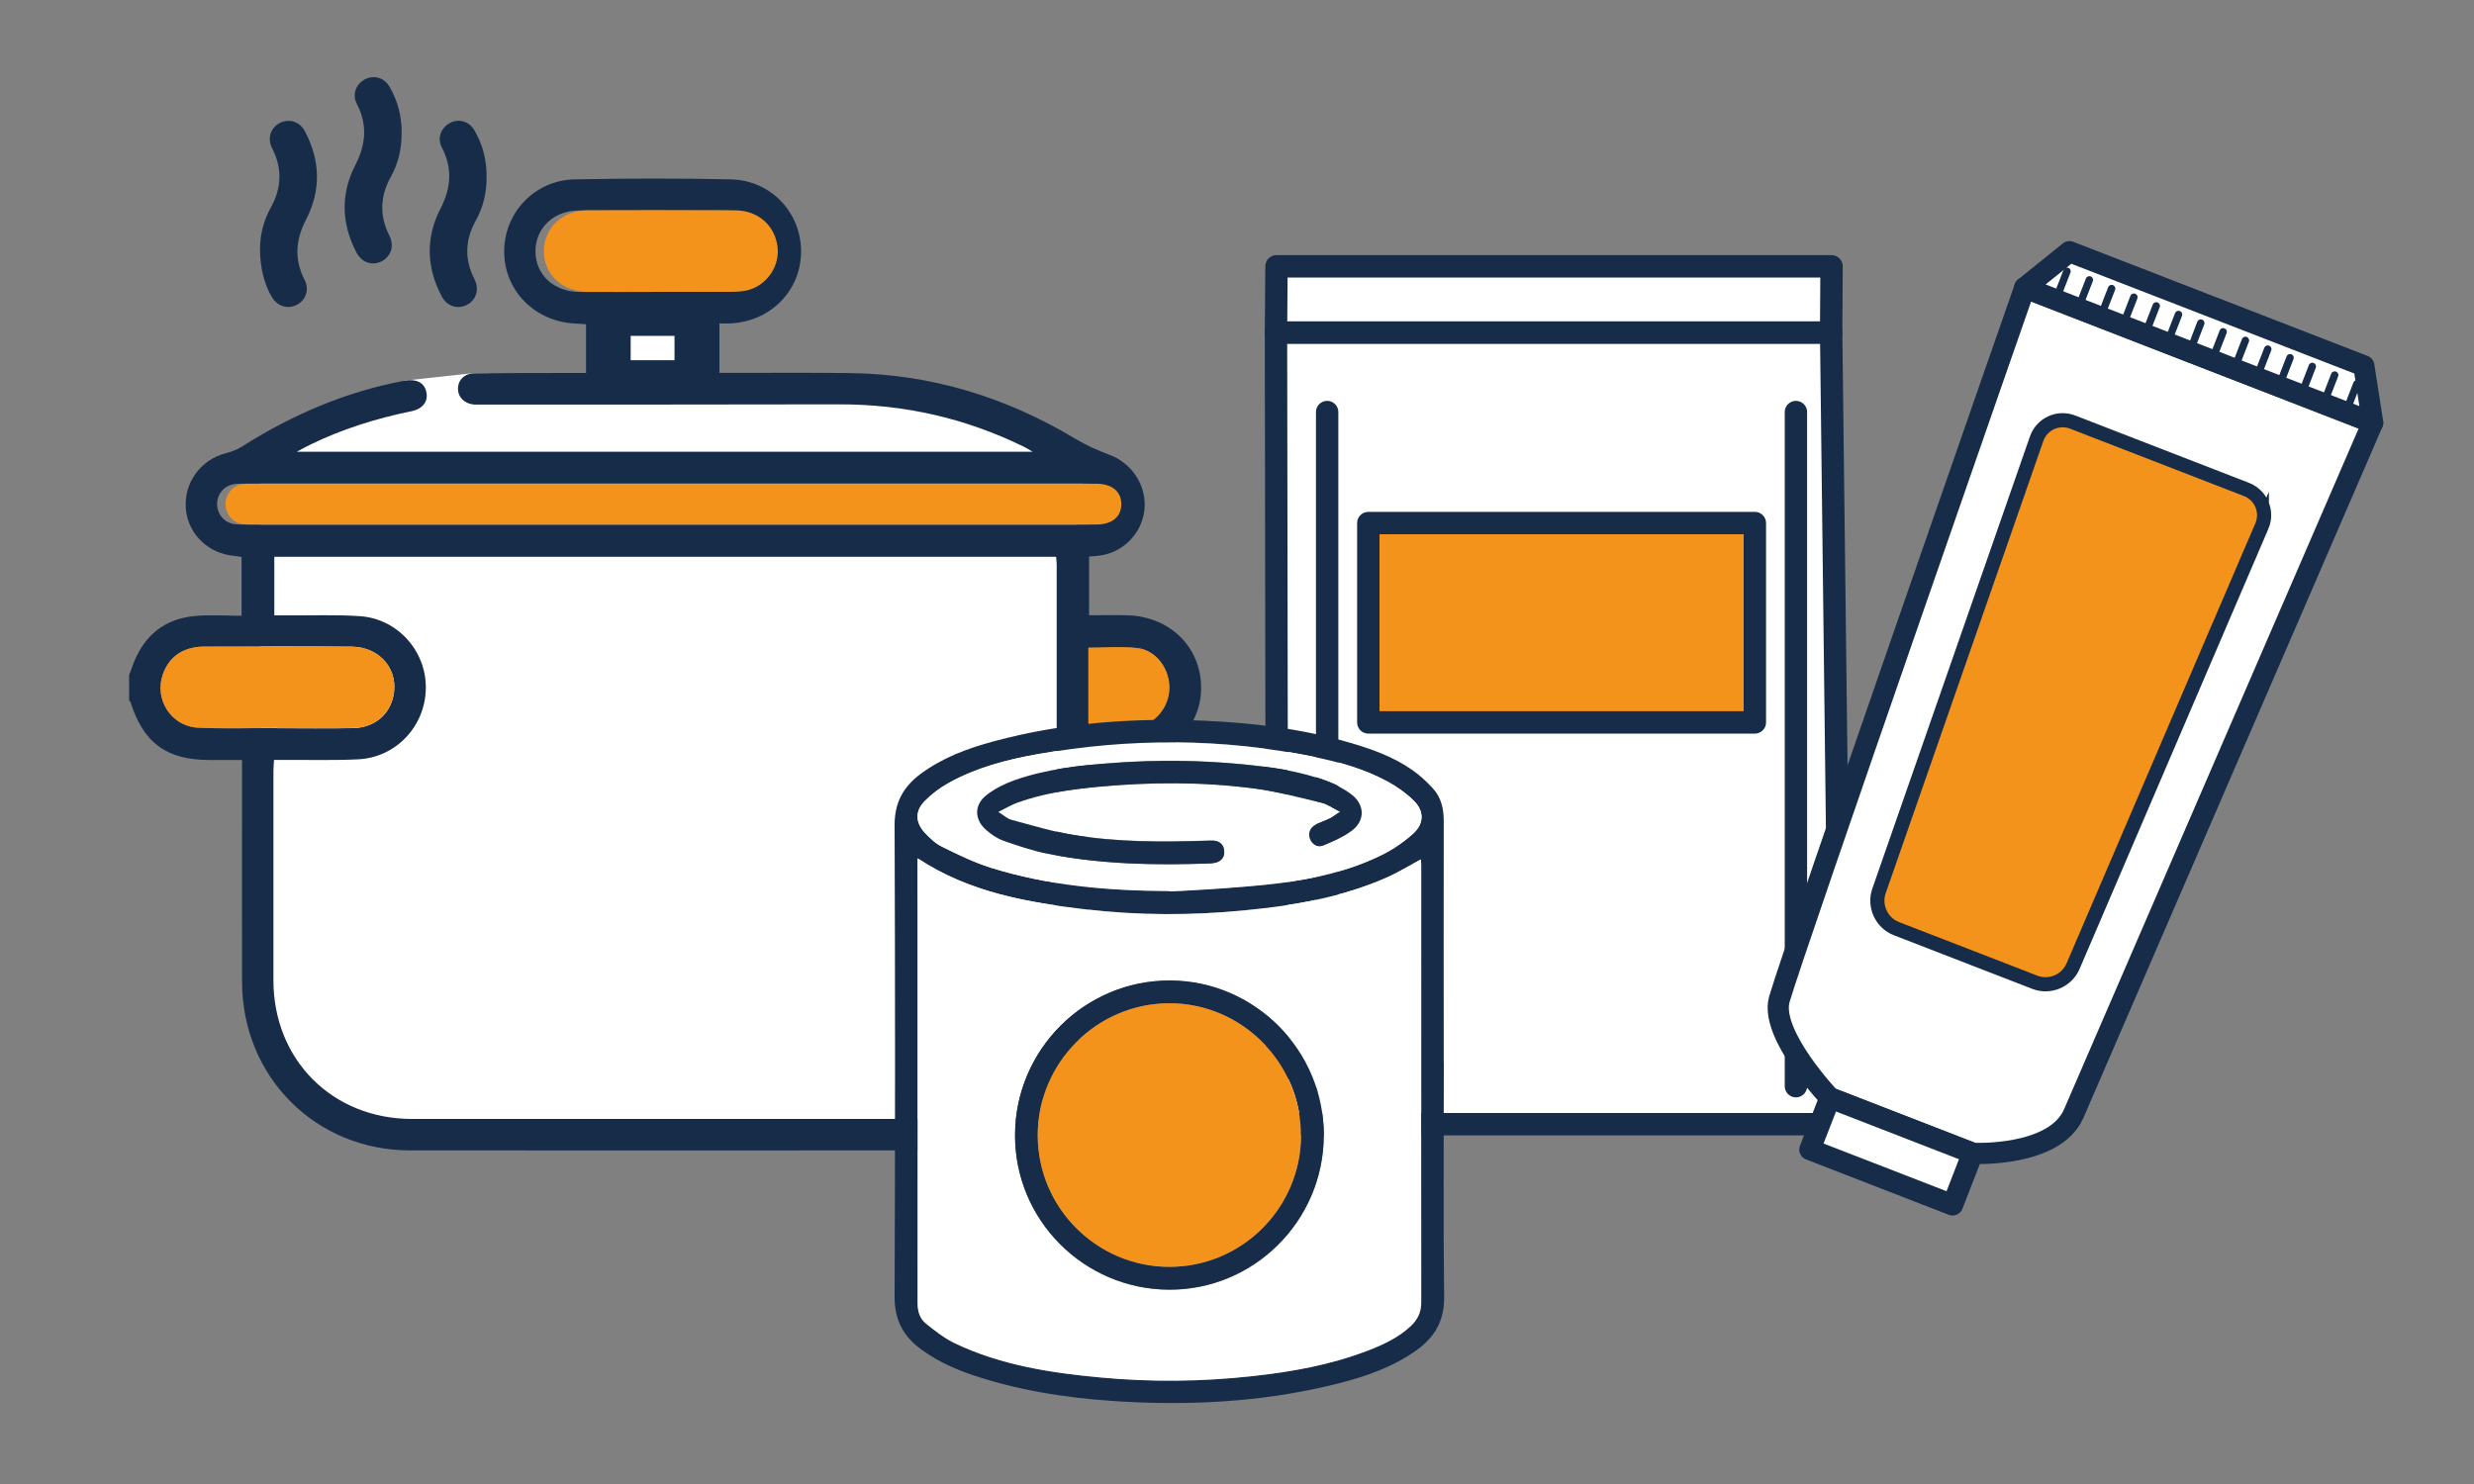
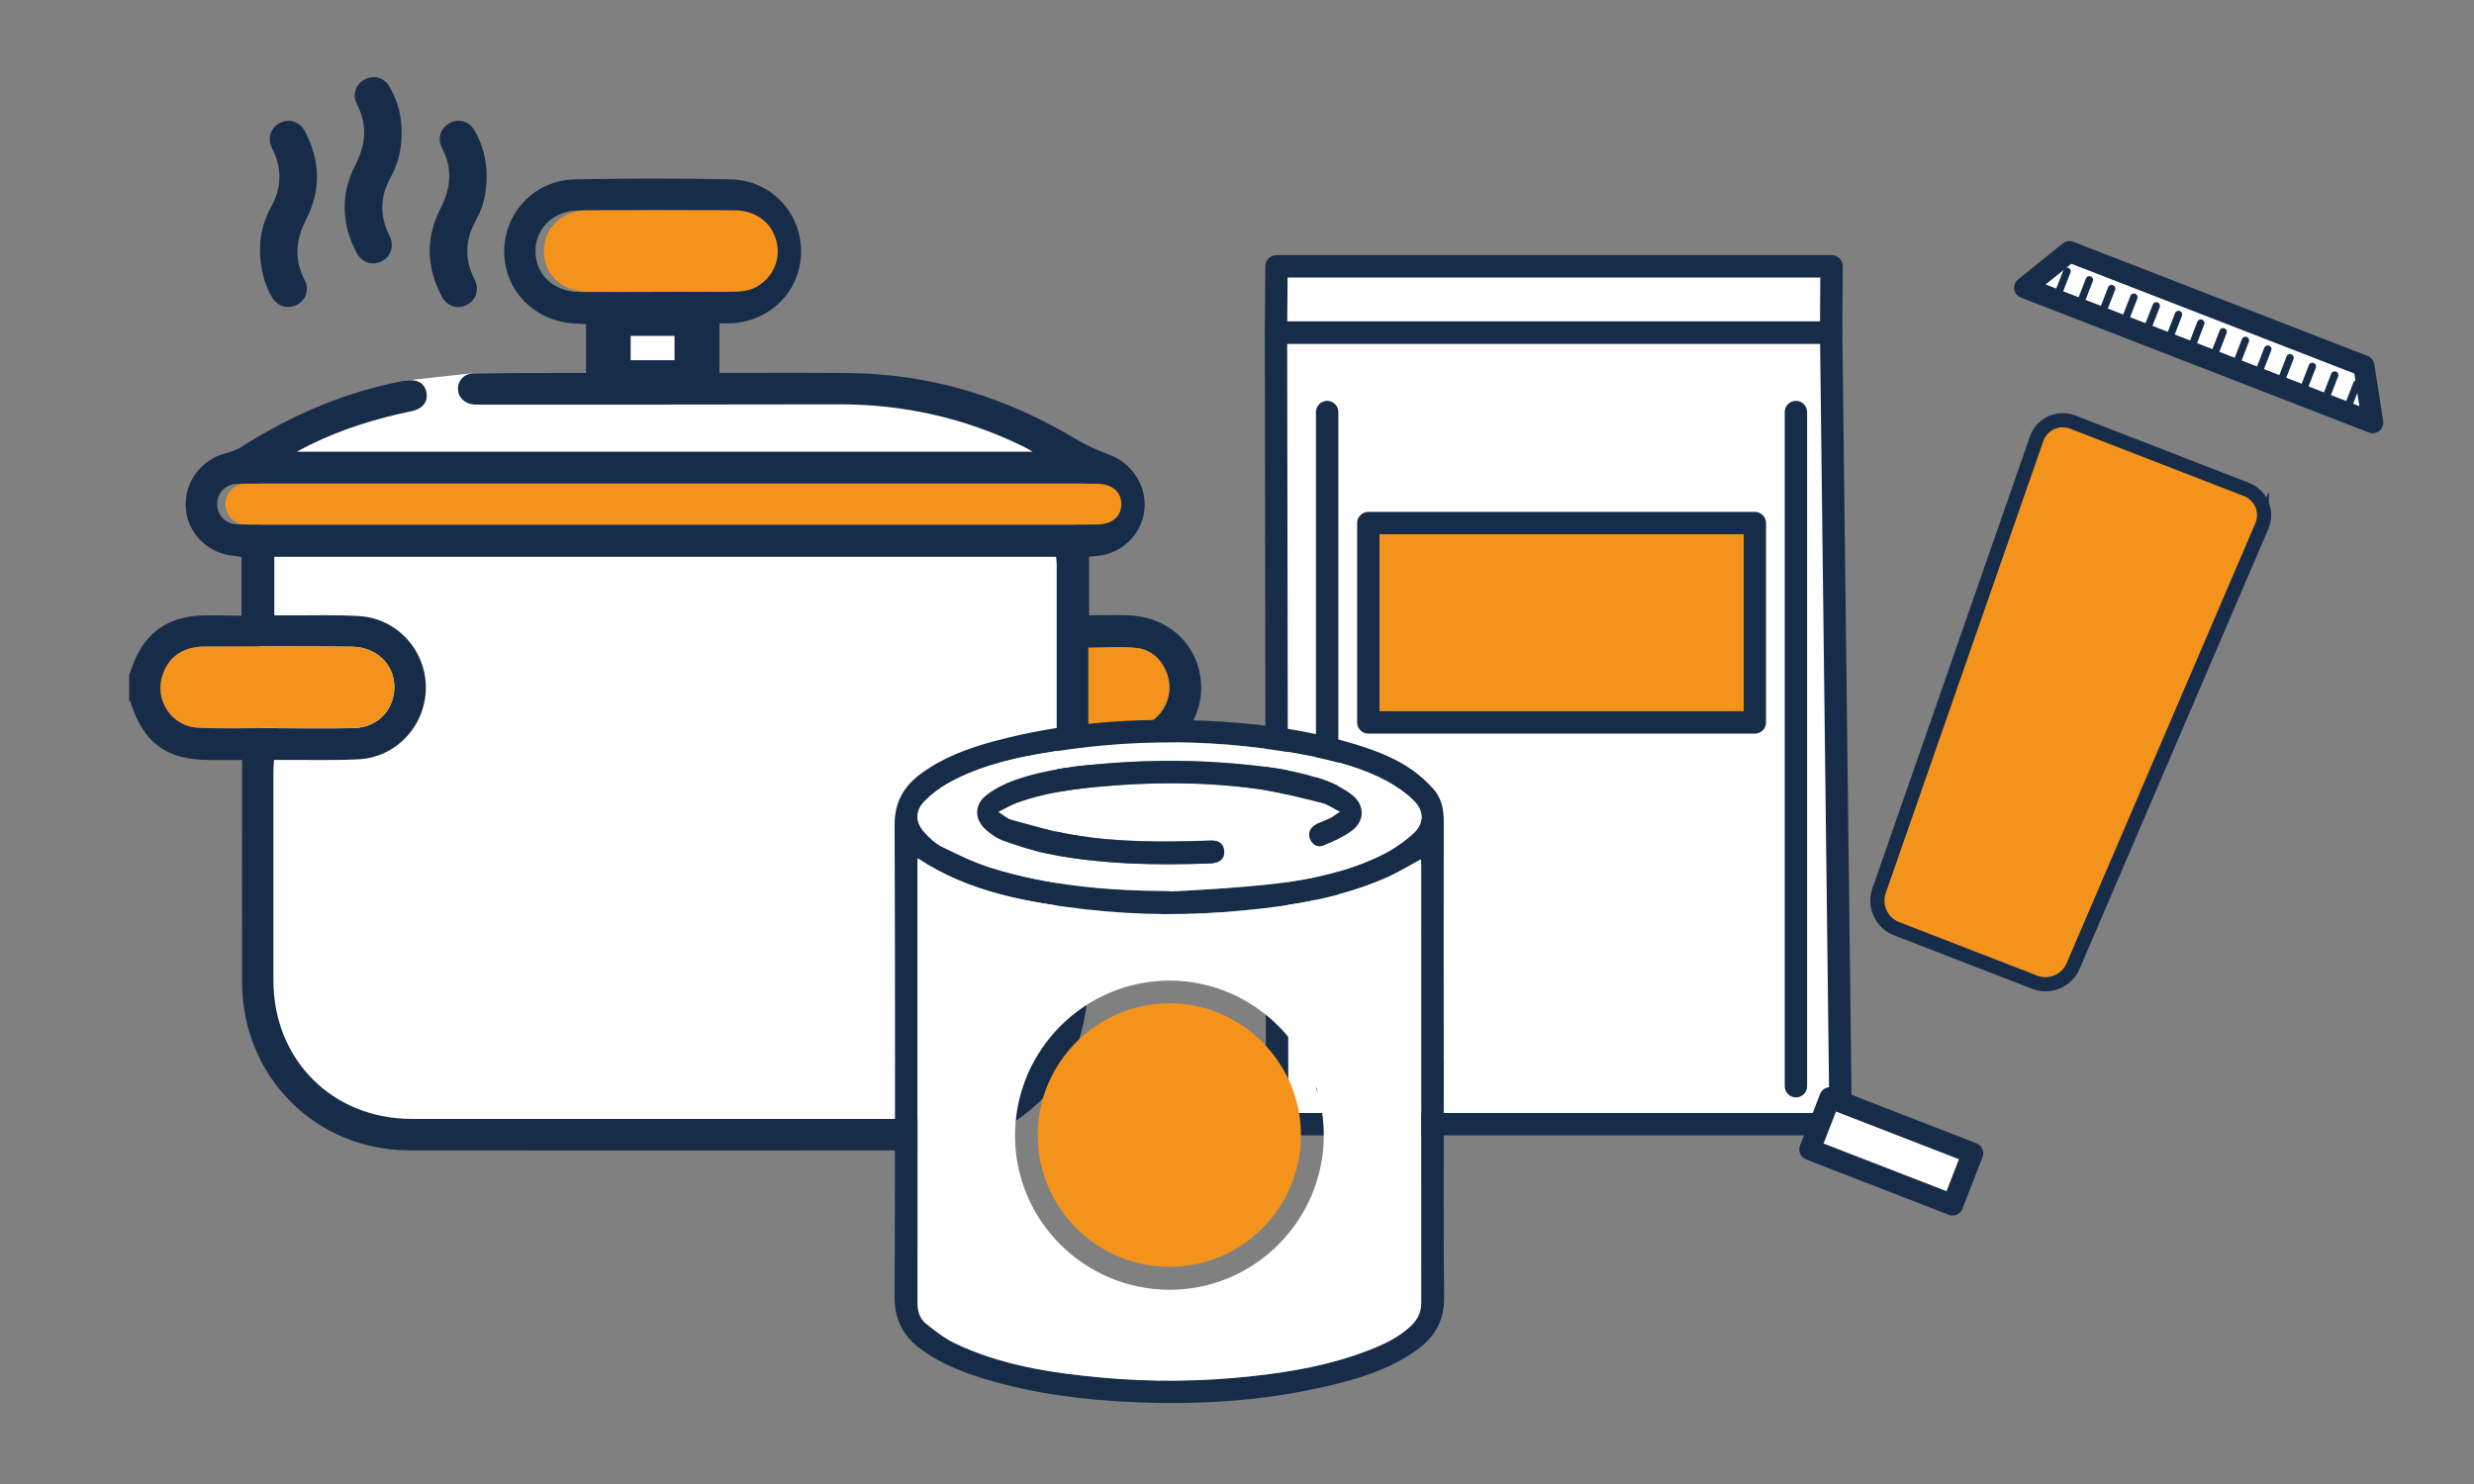
<svg xmlns="http://www.w3.org/2000/svg" id="Vrstva_1" viewBox="0 0 250 150">
  <rect x="0" y="0" width="250" height="150" fill="#808080" stroke="none" />
  <defs>
    <style>.cls-1,.cls-2,.cls-3,.cls-4,.cls-5,.cls-6{stroke:#162c48;}.cls-1,.cls-2,.cls-5,.cls-6{stroke-linecap:round;stroke-linejoin:round;}.cls-1,.cls-3,.cls-7{fill:#f3931b;}.cls-1,.cls-5{stroke-width:2.26px;}.cls-8,.cls-2,.cls-4,.cls-5{fill:#fff;}.cls-2{stroke-width:2.14px;}.cls-3{stroke-width:1.43px;}.cls-3,.cls-4{stroke-miterlimit:10;}.cls-9{fill:#162c48;}.cls-4{stroke-width:2.38px;}.cls-6{fill:none;stroke-width:.75px;}</style>
  </defs>
  <g>
    <polygon class="cls-8" points="99.55 114.88 92.88 116.27 82.51 114.65 40.53 114.65 31.34 111.03 26.28 103.72 26.28 45.62 40.89 38.47 47.94 37.7 91.32 39.05 109.81 46.43 107.81 60.3 108.35 99.22 106.75 106.91 99.55 114.88" />
    <path class="cls-9" d="M26.28,25.15c-.01-1.31,.32-2.79,1.07-4.14,1.11-1.99,1.2-3.97,.15-6.02-.52-1.01-.15-2.1,.8-2.57,.93-.46,1.99-.14,2.51,.85,1.56,2.95,1.65,5.97,.11,8.94-1.06,2.05-1.2,4.01-.14,6.08,.5,.98,.13,2.05-.79,2.52-.93,.48-1.96,.15-2.53-.8-.74-1.25-1.19-2.98-1.19-4.86Z" />
    <path class="cls-9" d="M40.58,13.44c.02,1.57-.33,3.07-1.09,4.44-1.09,1.97-1.16,3.93-.14,5.95,.52,1.02,.16,2.1-.78,2.58-.95,.48-2.02,.14-2.55-.89-1.52-2.91-1.62-5.9-.12-8.82,1.08-2.09,1.25-4.09,.16-6.2-.49-.94-.1-1.99,.8-2.47,.9-.48,1.95-.2,2.49,.72,.84,1.44,1.25,3,1.24,4.67Z" />
    <path class="cls-9" d="M49.17,17.85c.02,1.57-.33,3.07-1.09,4.44-1.09,1.97-1.16,3.93-.13,5.95,.52,1.02,.16,2.1-.78,2.58-.95,.48-2.01,.14-2.55-.89-1.52-2.91-1.62-5.9-.12-8.82,1.08-2.09,1.25-4.09,.15-6.2-.49-.94-.1-1.99,.8-2.47,.9-.48,1.95-.2,2.49,.73,.84,1.44,1.24,3,1.23,4.67Z" />
    <path class="cls-9" d="M13.05,68.23c.12-.32,.24-.65,.36-.97,1.08-2.97,3.17-4.72,6.32-5,1.53-.14,3.08-.02,4.68-.02v-5.94c-.25-.04-.51-.09-.78-.12-2.59-.22-4.65-2.23-4.85-4.77-.21-2.61,1.49-4.94,4.04-5.6,.57-.15,1.14-.36,1.63-.67,5.08-3.22,10.51-5.56,16.44-6.66,1.15-.21,1.97,.18,2.18,1.09,.24,.98-.31,1.75-1.51,2-3.53,.72-6.95,1.79-10.2,3.37-.37,.18-.73,.38-1.37,.72H104.35c-.45-.26-.7-.42-.96-.54-5.86-2.86-12.05-4.26-18.57-4.25-12.13,.03-24.25,.02-36.38,.02-.18,0-.35,.01-.53,0-.97-.08-1.64-.74-1.63-1.61,0-.87,.67-1.54,1.66-1.55,3.31-.03,6.63-.02,9.94-.03,.42,0,.84,0,1.34,0v-4.93c-.37-.02-.67-.05-.98-.06-4.14-.15-7.28-3.28-7.29-7.27-.01-3.95,3.08-7.23,7.14-7.31,5.25-.1,10.51-.11,15.76,0,4.07,.09,7.13,3.38,7.1,7.34-.03,3.96-3.15,7.08-7.22,7.22-.31,.01-.63,0-1.03,0v5c.41,0,.79,0,1.16,0,3.98,0,7.97-.03,11.95,.02,8.23,.09,15.81,2.41,22.85,6.64,1.1,.66,2.3,1.19,3.5,1.64,2.27,.86,3.76,3.18,3.48,5.59-.29,2.47-2.3,4.4-4.78,4.61-.24,.02-.49,.04-.81,.07v5.93c1.29,0,2.58-.03,3.86,0,4.44,.13,7.61,3.38,7.46,7.63-.13,3.61-3.03,6.69-6.62,6.92-1.54,.1-3.09,.02-4.79,.02,0,.55,0,.95,0,1.36,0,7.24,.14,14.48-.05,21.72-.18,6.75-3.51,11.68-9.51,14.78-1.27,.66-2.37,.24-2.6-.93-.2-1.03,.43-1.55,1.25-1.95,3.18-1.55,5.51-3.95,6.72-7.27,.55-1.5,.95-3.15,.96-4.73,.07-14.23,.05-28.47,.05-42.7,0-.24-.04-.48-.06-.76H27.72v5.92c.46,0,.91,0,1.35,0,2.43,.02,4.87-.08,7.29,.08,3.81,.25,6.73,3.53,6.67,7.3-.05,3.81-3,6.98-6.82,7.17-2.39,.12-4.79,.05-7.19,.06-.42,0-.83,0-1.33,0-.02,.43-.06,.77-.06,1.11,0,7.06,0,14.13,0,21.19,.01,8.02,5.96,13.98,13.98,13.99,16.78,0,33.56,0,50.34,0,.46,0,.92-.01,1.37,.05,.81,.11,1.27,.64,1.33,1.42,.06,.84-.37,1.42-1.2,1.63-.34,.08-.7,.08-1.05,.08-16.99,0-33.98,.02-50.97,0-9.55-.01-16.94-7.44-16.97-17.01-.02-7.06,0-14.13,0-21.19,0-.38,0-.76,0-1.26-1.15,0-2.2,0-3.25,0-4.39,0-6.71-1.71-8.03-5.87-.02-.06-.09-.1-.13-.15,0-.85,0-1.7,0-2.54Zm54.15-15.21c14.24,0,28.47,0,42.71,0,1.6,0,2.53-.77,2.55-2.05,.01-1.28-.93-2.06-2.51-2.08-.14,0-.28,0-.42,0-28.23,0-56.45,0-84.68,0-.39,0-.78-.01-1.16,.04-.99,.13-1.72,.96-1.75,1.95-.04,1.03,.69,1.94,1.71,2.09,.45,.07,.91,.05,1.37,.05,14.06,0,28.12,0,42.18,0Zm-1.27-23.52c2.43,0,4.86,.01,7.29,0,.56,0,1.14-.04,1.66-.2,1.91-.59,3.11-2.52,2.83-4.43-.32-2.14-1.99-3.59-4.28-3.6-4.97-.02-9.93-.02-14.9,0-2.56,0-4.42,1.77-4.42,4.13,0,2.36,1.85,4.09,4.43,4.11,2.47,.02,4.93,0,7.4,0ZM28.04,73.58s0,.02,0,.03c2.54,0,5.07,.04,7.61-.01,2.08-.04,3.6-1.24,4.06-3.07,.69-2.71-1.22-5.13-4.17-5.16-5-.05-10-.02-15.01-.01-.28,0-.56,.03-.84,.08-1.6,.27-2.69,1.2-3.23,2.71-.91,2.54,.83,5.28,3.55,5.41,2.67,.12,5.35,.03,8.03,.03Zm81.94,.04c1.17,0,2.25,0,3.34,0,.46,0,.92-.01,1.37-.07,1.92-.25,3.42-1.95,3.48-3.92,.06-1.97-1.31-3.89-3.21-4.12-1.62-.19-3.28-.04-4.97-.04v8.15Zm-40.64-40.85h-6.81v4.84h6.81v-4.84Z" />
    <path class="cls-7" d="M68.05,53.02c-14.06,0-28.12,0-42.18,0-.46,0-.92,.02-1.37-.05-1.02-.15-1.75-1.06-1.71-2.09,.03-.99,.76-1.82,1.75-1.95,.38-.05,.77-.04,1.16-.04,28.23,0,56.45,0,84.68,0,.14,0,.28,0,.42,0,1.58,.02,2.52,.8,2.51,2.08-.01,1.28-.94,2.05-2.55,2.05-14.24,0-28.47,0-42.71,0Z" />
    <path class="cls-7" d="M66.79,29.5c-2.47,0-4.93,.01-7.4,0-2.58-.02-4.43-1.75-4.43-4.11,0-2.36,1.86-4.12,4.42-4.13,4.97-.02,9.93-.02,14.9,0,2.29,.01,3.97,1.46,4.28,3.6,.28,1.91-.93,3.84-2.83,4.43-.53,.16-1.11,.2-1.66,.2-2.43,.02-4.86,0-7.29,0Z" />
    <path class="cls-7" d="M28.04,73.58c-2.68,0-5.36,.1-8.03-.03-2.71-.13-4.46-2.87-3.55-5.41,.54-1.51,1.63-2.44,3.23-2.71,.28-.05,.56-.08,.84-.08,5,0,10-.04,15.01,.01,2.95,.03,4.86,2.46,4.17,5.16-.46,1.83-1.98,3.03-4.06,3.07-2.54,.05-5.07,.01-7.61,.01,0,0,0-.02,0-.03Z" />
    <path class="cls-7" d="M109.98,73.62v-8.15c1.69,0,3.35-.15,4.97,.04,1.91,.22,3.28,2.14,3.21,4.12-.06,1.96-1.56,3.67-3.48,3.92-.45,.06-.91,.07-1.37,.07-1.08,0-2.17,0-3.34,0Z" />
    <path class="cls-4" d="M69.35,32.76v4.84h-6.81v-4.84h6.81Z" />
  </g>
  <g>
    <g>
      <polygon class="cls-5" points="128.94 33.61 129.06 113.63 186 113.63 185.04 33.61 128.94 33.61" />
      <polygon class="cls-5" points="128.99 26.92 128.94 33.61 185.04 33.61 185.08 26.92 128.99 26.92" />
      <line class="cls-1" x1="181.48" y1="41.65" x2="181.48" y2="109.79" />
      <line class="cls-1" x1="134.11" y1="41.65" x2="134.11" y2="109.79" />
      <rect class="cls-1" x="138.27" y="52.87" width="39.06" height="20.15" />
    </g>
    <g>
-       <path class="cls-2" d="M239.76,42.72l-35.16-13.64s-23.28,66.69-24.79,71.91c-1.03,3.55,5.11,9.99,5.11,9.99l14.43,5.6s8.29,.42,10.21-4.04c1.93-4.46,30.2-69.81,30.2-69.81Z" />
      <path class="cls-3" d="M228.56,53.19c.63-1.47-.07-3.14-1.56-3.72l-17.54-6.8c-1.49-.58-3.14,.18-3.66,1.69l-15.93,45.71c-.52,1.51,.26,3.21,1.75,3.79l14.01,5.43c1.49,.58,3.22-.15,3.85-1.62l19.08-44.49Z" />
      <polygon class="cls-2" points="238.87 36.98 209.12 25.44 204.6 29.08 239.76 42.72 238.87 36.98" />
      <line class="cls-6" x1="207.75" y1="30.3" x2="208.87" y2="27.42" />
      <line class="cls-6" x1="210.01" y1="31.18" x2="211.13" y2="28.29" />
      <line class="cls-6" x1="212.26" y1="32.05" x2="213.38" y2="29.17" />
      <line class="cls-6" x1="214.51" y1="32.93" x2="215.63" y2="30.04" />
      <line class="cls-6" x1="216.77" y1="33.8" x2="217.89" y2="30.92" />
      <line class="cls-6" x1="219.02" y1="34.68" x2="220.14" y2="31.79" />
      <line class="cls-6" x1="221.28" y1="35.55" x2="222.39" y2="32.66" />
      <line class="cls-6" x1="223.53" y1="36.42" x2="224.65" y2="33.54" />
      <line class="cls-6" x1="225.78" y1="37.3" x2="226.9" y2="34.41" />
      <line class="cls-6" x1="228.04" y1="38.17" x2="229.16" y2="35.29" />
      <line class="cls-6" x1="230.29" y1="39.05" x2="231.41" y2="36.16" />
      <line class="cls-6" x1="232.55" y1="39.92" x2="233.66" y2="37.04" />
      <line class="cls-6" x1="234.8" y1="40.8" x2="235.92" y2="37.91" />
      <line class="cls-6" x1="237.05" y1="41.67" x2="238.17" y2="38.79" />
      <rect class="cls-2" x="188.31" y="108.65" width="5.61" height="15.47" transform="translate(13.47 252.44) rotate(-68.79)" />
    </g>
  </g>
  <g>
    <path class="cls-9" d="M145.9,107.37c0,7.91-.06,15.83,.03,23.74,.03,2.41-.97,4.07-2.82,5.39-2.34,1.66-5,2.6-7.74,3.3-6.82,1.75-13.76,2.24-20.78,1.93-5.13-.23-10.19-.86-15.12-2.36-2.27-.69-4.47-1.56-6.4-2.99-1.77-1.3-2.67-2.94-2.67-5.25,.06-15.92,.06-31.84,0-47.76,0-2.25,.9-3.86,2.61-5.13,2.23-1.66,4.78-2.6,7.42-3.31,6.97-1.88,14.08-2.39,21.26-2.08,4.98,.22,9.91,.82,14.71,2.22,2.21,.64,4.38,1.42,6.28,2.74,.78,.54,1.49,1.2,2.13,1.9,.82,.9,1.08,2.03,1.08,3.26-.02,8.13,0,16.26,0,24.38Zm-53.16-20.6v.52c0,14.82,0,29.63,0,44.45,0,.83,.24,1.56,.86,2.05,.91,.72,1.85,1.47,2.89,1.97,4.67,2.23,9.7,3,14.79,3.47,5.06,.47,10.13,.42,15.19-.13,4-.43,7.95-1.13,11.73-2.58,1.57-.6,3.09-1.31,4.34-2.46,.7-.64,1.09-1.39,1.09-2.4-.02-14.75-.01-29.49-.01-44.24,0-.2-.03-.4-.04-.55-1.17,.63-2.27,1.32-3.44,1.83-4.61,2.03-9.51,2.84-14.47,3.32-5.3,.51-10.61,.51-15.9-.11-5.93-.7-11.78-1.69-17.01-5.14Zm25.43,3.3c0,.07,7.41-.34,11.08-.81,3.56-.45,7.08-1.23,10.33-2.83,1.16-.57,2.28-1.33,3.24-2.2,1.12-1.02,1.1-2.3,0-3.35-.78-.75-1.7-1.4-2.66-1.92-2.29-1.23-4.78-1.94-7.31-2.46-9.34-1.91-18.72-1.94-28.09-.26-3.09,.55-6.12,1.35-8.89,2.89-.89,.49-1.73,1.13-2.44,1.85-.97,.98-.94,2.13,0,3.15,.51,.56,1.1,1.12,1.76,1.44,1.6,.79,3.23,1.58,4.92,2.12,5.87,1.84,11.94,2.34,18.06,2.36Z" />
    <path class="cls-8" d="M92.74,86.78c5.22,3.45,11.08,4.44,17.01,5.14,5.29,.62,10.6,.62,15.9,.11,4.96-.48,9.86-1.29,14.47-3.32,1.17-.52,2.27-1.2,3.44-1.83,.01,.15,.04,.35,.04,.55,0,14.75,0,29.49,.01,44.24,0,1-.39,1.75-1.09,2.4-1.25,1.16-2.77,1.86-4.34,2.46-3.78,1.45-7.73,2.15-11.73,2.58-5.06,.55-10.12,.6-15.19,.13-5.09-.47-10.12-1.24-14.79-3.47-1.04-.5-1.98-1.24-2.89-1.97-.62-.49-.86-1.22-.86-2.05,.01-14.82,0-29.63,0-44.45v-.52Zm41.03,28c.03-8.57-6.97-15.63-15.53-15.66-8.6-.03-15.63,6.97-15.67,15.6-.04,8.58,6.93,15.59,15.53,15.65,8.6,.05,15.64-6.95,15.67-15.58Z" />
    <path class="cls-8" d="M118.17,90.07c-6.12-.03-12.19-.52-18.06-2.36-1.7-.53-3.32-1.33-4.92-2.12-.67-.33-1.25-.89-1.76-1.44-.93-1.01-.96-2.16,0-3.15,.71-.72,1.55-1.36,2.44-1.85,2.77-1.53,5.81-2.33,8.89-2.89,9.37-1.69,18.75-1.65,28.09,.26,2.53,.52,5.02,1.23,7.31,2.46,.96,.51,1.88,1.16,2.66,1.92,1.09,1.05,1.11,2.33,0,3.35-.96,.87-2.07,1.63-3.24,2.2-3.25,1.59-6.77,2.38-10.33,2.83-3.67,.46-11.07,.87-11.08,.81Zm17.23-8.02c-.45,.3-.7,.52-.99,.66-.45,.22-.93,.38-1.38,.59-.6,.27-.85,.83-.67,1.41,.19,.59,.76,.98,1.35,.73,1.02-.43,2.1-.86,2.96-1.54,1.31-1.02,1.25-2.59-.08-3.61-.73-.56-1.58-1.01-2.44-1.33-2.77-1.06-5.69-1.43-8.62-1.72-4.32-.42-8.65-.46-12.97-.14-3.39,.25-6.77,.61-10,1.73-1,.35-1.99,.86-2.83,1.49-1.33,1.01-1.3,2.54,0,3.61,.51,.42,1.09,.82,1.7,1.04,1.44,.5,2.9,1,4.39,1.3,5.43,1.1,10.92,1.19,16.43,.99,.21,0,.43-.03,.64-.09,.59-.17,.88-.6,.82-1.19-.06-.58-.4-.96-1.02-1.02-.21-.02-.43,0-.65,0-4.55,.15-9.1,.17-13.6-.58-2.11-.35-4.17-.99-6.24-1.54-.4-.11-.74-.44-1.31-.79,.79-.39,1.34-.73,1.93-.94,2.61-.94,5.33-1.33,8.07-1.59,5.3-.5,10.61-.53,15.9,.17,2.29,.3,4.54,.9,6.78,1.44,.59,.14,1.13,.54,1.84,.9Z" />
-     <path class="cls-9" d="M133.77,114.77c-.03,8.64-7.07,15.64-15.67,15.58-8.61-.05-15.57-7.07-15.53-15.65,.04-8.63,7.06-15.63,15.67-15.6,8.56,.03,15.57,7.09,15.53,15.66Zm-2.3,0c.03-7.31-5.95-13.34-13.25-13.36-7.34-.02-13.35,5.98-13.35,13.33,0,7.33,5.96,13.3,13.29,13.31,7.33,.01,13.29-5.93,13.32-13.28Z" />
    <path class="cls-9" d="M135.4,82.05c-.71-.36-1.25-.76-1.84-.9-2.25-.54-4.5-1.14-6.78-1.44-5.28-.7-10.6-.67-15.9-.17-2.74,.26-5.46,.65-8.07,1.59-.59,.21-1.14,.55-1.93,.94,.57,.35,.91,.68,1.31,.79,2.07,.55,4.13,1.19,6.24,1.54,4.5,.75,9.05,.73,13.6,.58,.21,0,.43-.02,.65,0,.62,.06,.97,.44,1.02,1.02,.06,.59-.23,1.02-.82,1.19-.2,.06-.42,.08-.64,.09-5.51,.2-11.01,.1-16.43-.99-1.49-.3-2.95-.8-4.39-1.3-.62-.22-1.2-.61-1.7-1.04-1.29-1.07-1.32-2.61,0-3.61,.84-.64,1.83-1.14,2.83-1.49,3.23-1.13,6.61-1.49,10-1.73,4.33-.31,8.66-.28,12.97,.14,2.93,.29,5.85,.66,8.62,1.72,.86,.33,1.71,.77,2.44,1.33,1.32,1.02,1.38,2.59,.08,3.61-.86,.67-1.93,1.11-2.96,1.54-.59,.25-1.16-.14-1.35-.73-.19-.58,.07-1.14,.67-1.41,.46-.21,.93-.37,1.38-.59,.29-.14,.54-.36,.99-.66Z" />
    <path class="cls-7" d="M131.47,114.77c-.03,7.35-5.99,13.29-13.32,13.28-7.33-.01-13.29-5.98-13.29-13.31,0-7.35,6.01-13.35,13.35-13.33,7.3,.02,13.28,6.05,13.25,13.36Z" />
  </g>
</svg>